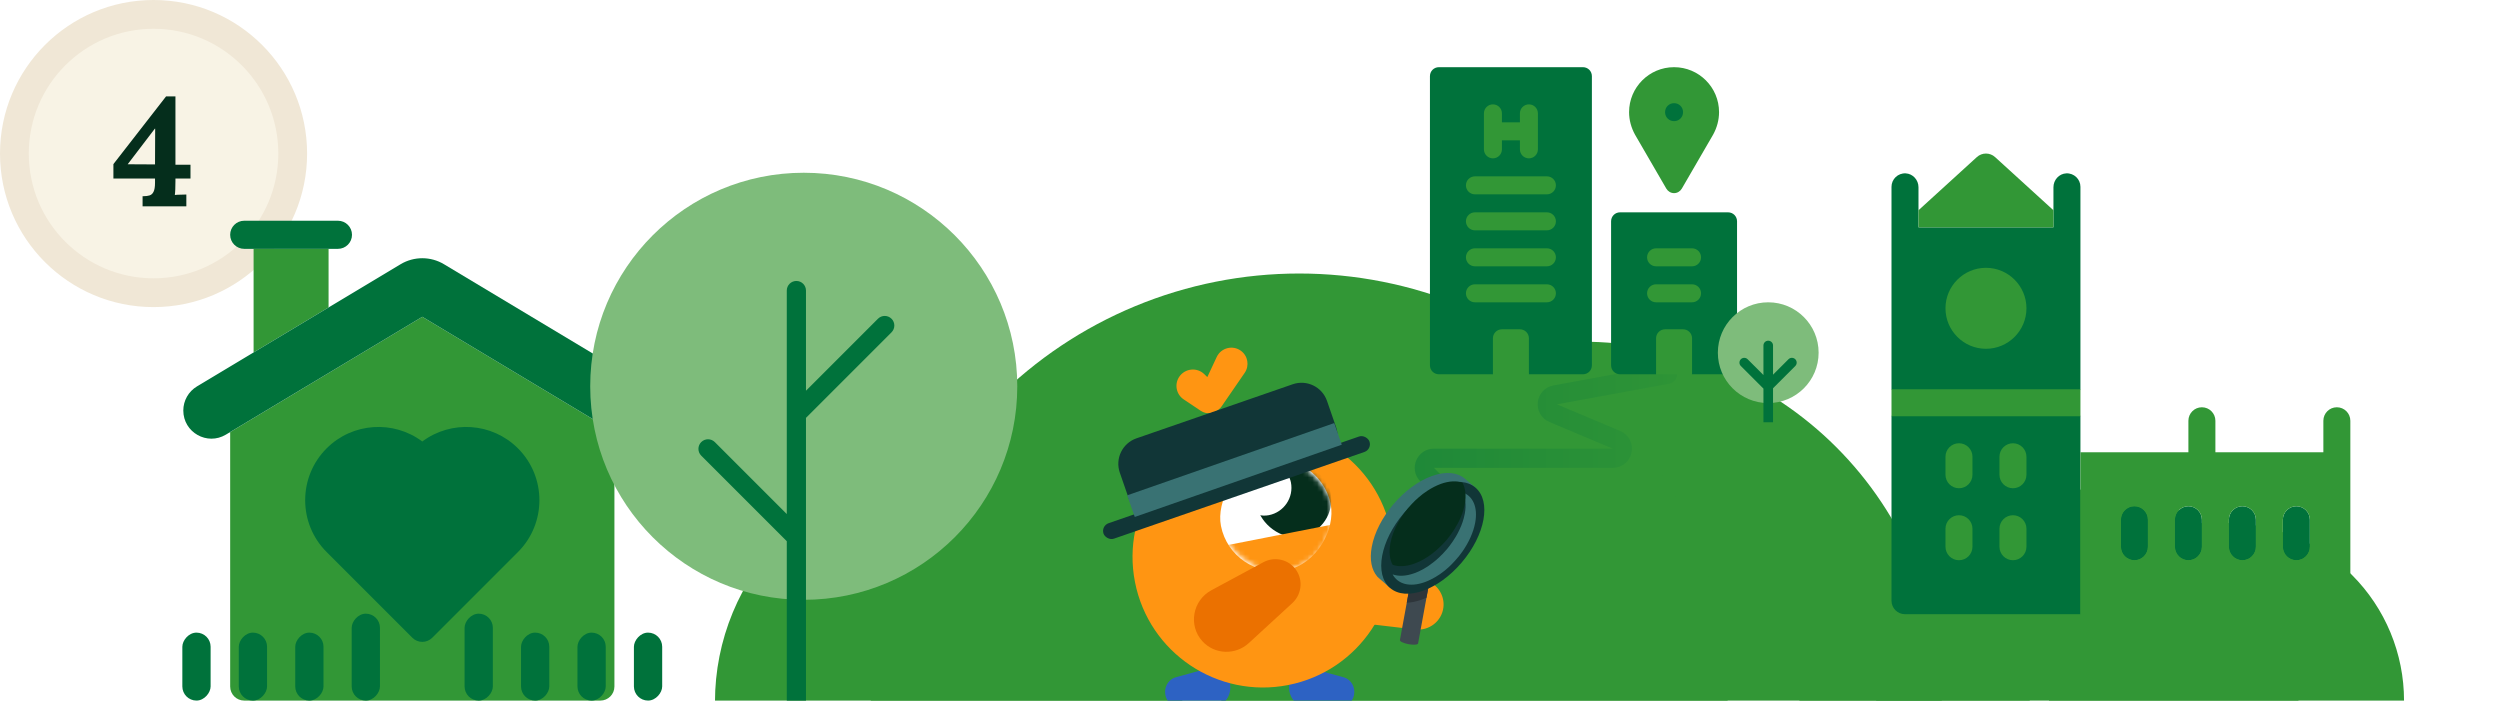
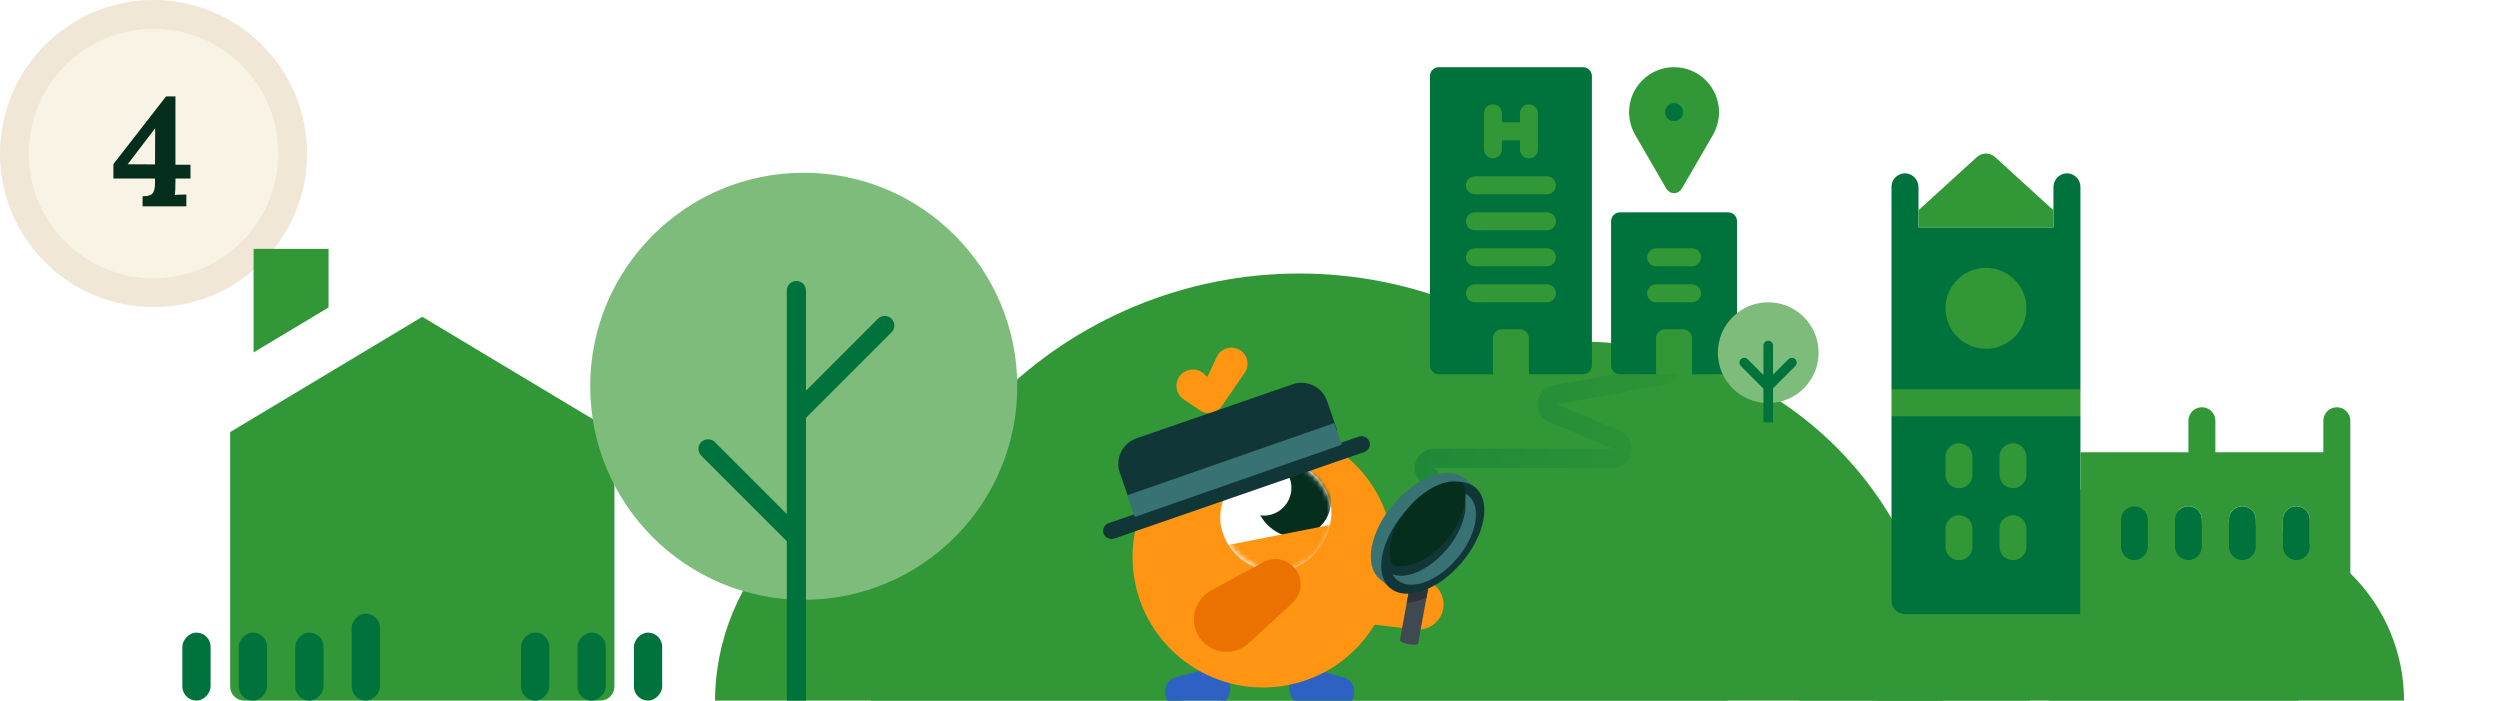
<svg xmlns="http://www.w3.org/2000/svg" width="521" height="146" viewBox="0 0 521 146" fill="none">
  <g clip-path="url(#clip0_862_12374)">
    <path d="M501 146C501 141.141 500.043 136.33 498.184 131.841C496.324 127.352 493.599 123.273 490.163 119.837C486.727 116.401 482.648 113.676 478.159 111.816C473.67 109.957 468.859 109 464 109C459.141 109 454.33 109.957 449.841 111.816C445.352 113.676 441.273 116.401 437.837 119.837C434.401 123.273 431.676 127.352 429.816 131.841C427.957 136.33 427 141.141 427 146L464 146H501Z" fill="#329736" />
    <path d="M423 146C423 142.848 422.379 139.727 421.173 136.816C419.967 133.904 418.199 131.258 415.971 129.029C413.742 126.801 411.096 125.033 408.184 123.827C405.273 122.621 402.152 122 399 122C395.848 122 392.727 122.621 389.816 123.827C386.904 125.033 384.258 126.801 382.029 129.029C379.801 131.258 378.033 133.904 376.827 136.816C375.621 139.727 375 142.848 375 146L399 146H423Z" fill="#329736" />
    <path d="M479 146C479 140.222 477.862 134.5 475.651 129.162C473.439 123.824 470.198 118.973 466.113 114.887C462.027 110.802 457.176 107.561 451.838 105.349C446.5 103.138 440.778 102 435 102C429.222 102 423.5 103.138 418.162 105.349C412.824 107.561 407.973 110.802 403.887 114.887C399.802 118.973 396.561 123.824 394.349 129.162C392.138 134.5 391 140.222 391 146L435 146H479Z" fill="#329736" />
    <path d="M404.682 146.286C404.682 136.426 402.74 126.663 398.967 117.554C395.193 108.444 389.663 100.168 382.691 93.196C375.719 86.224 367.442 80.693 358.333 76.92C349.224 73.147 339.46 71.205 329.601 71.205C319.741 71.205 309.978 73.147 300.868 76.92C291.759 80.693 283.482 86.224 276.51 93.196C269.538 100.168 264.008 108.444 260.235 117.554C256.462 126.663 254.52 136.426 254.52 146.286L329.601 146.286H404.682Z" fill="#329736" />
    <path d="M246.403 146.285C246.403 139.889 245.143 133.557 242.695 127.648C240.248 121.739 236.661 116.37 232.138 111.848C227.616 107.326 222.247 103.738 216.338 101.291C210.43 98.843 204.097 97.584 197.701 97.584C191.306 97.584 184.973 98.843 179.064 101.291C173.155 103.738 167.787 107.326 163.264 111.848C158.742 116.37 155.155 121.739 152.707 127.648C150.26 133.557 149 139.889 149 146.285L197.701 146.285H246.403Z" fill="#329736" />
    <path d="M360.039 146.286C360.039 134.56 357.73 122.95 353.242 112.117C348.755 101.285 342.179 91.442 333.888 83.151C325.597 74.86 315.754 68.283 304.921 63.796C294.089 59.309 282.478 57 270.753 57C259.028 57 247.418 59.309 236.585 63.796C225.752 68.283 215.91 74.86 207.619 83.151C199.328 91.442 192.751 101.285 188.264 112.117C183.777 122.95 181.468 134.56 181.468 146.286L270.753 146.286H360.039Z" fill="#329736" />
    <path d="M347.5 78L324.094 82.291C322.139 82.649 321.847 85.33 323.679 86.102L336.872 91.657C338.883 92.504 338.278 95.5 336.096 95.5H298.828C297.047 95.5 296.154 97.654 297.414 98.914L305.5 107" stroke="url(#paint0_linear_862_12374)" stroke-width="4" stroke-linecap="round" />
    <circle cx="32" cy="32" r="29" fill="#F8F3E5" stroke="#F0E7D6" stroke-width="6" />
    <path d="M36.562 37.752C36.562 38.328 36.551 38.883 36.53 39.416C36.509 39.949 36.477 40.355 36.434 40.632C36.797 40.589 37.234 40.568 37.746 40.568C38.258 40.547 38.621 40.536 38.834 40.536V43H29.714V40.888H29.906C30.397 40.888 30.813 40.835 31.154 40.728C31.517 40.621 31.794 40.376 31.986 39.992C32.199 39.587 32.306 38.957 32.306 38.104V37.208H23.634V34.2L34.61 20.088H36.562V34.328H39.698V37.208H36.562V37.752ZM32.274 26.808L26.61 34.232L32.306 34.264L32.338 26.808H32.274Z" fill="#052E1C" />
    <g clip-path="url(#clip1_862_12374)">
      <path d="M348.875 27.125C350.977 27.125 352.625 25.477 352.625 23.375C352.625 21.273 350.977 19.625 348.875 19.625C346.773 19.625 345.125 21.273 345.125 23.375C345.125 25.477 346.773 27.125 348.875 27.125ZM329.875 14H299.875C298.825 14 298 14.825 298 15.875V76.125C298 77.175 298.825 78 299.875 78H311.125L314.875 72.375L318.625 78H329.875C330.925 78 331.75 77.175 331.75 76.125V15.875C331.75 14.825 330.925 14 329.875 14ZM360.125 44.25H337.625C336.575 44.25 335.75 45.075 335.75 46.125V76.125C335.75 77.175 336.575 78 337.625 78H345.125L348.875 72.375L352.625 78H360.125C361.175 78 362 77.175 362 76.125V46.125C362 45.075 361.175 44.25 360.125 44.25Z" fill="#00723B" />
      <path fill-rule="evenodd" clip-rule="evenodd" d="M348.875 14C343.7 14 339.5 18.2 339.5 23.375C339.5 25.025 339.95 26.637 340.738 28.062L347.263 39.312C347.6 39.875 348.2 40.25 348.875 40.25C349.55 40.25 350.15 39.875 350.487 39.312L357.012 28.062C357.8 26.637 358.25 25.025 358.25 23.375C358.25 18.2 354.05 14 348.875 14ZM347 23.375C347 24.425 347.825 25.25 348.875 25.25C349.925 25.25 350.75 24.425 350.75 23.375C350.75 22.325 349.925 21.5 348.875 21.5C347.825 21.5 347 22.325 347 23.375Z" fill="#329736" />
      <path d="M322.375 44.25H307.375C306.339 44.25 305.5 45.089 305.5 46.125C305.5 47.161 306.339 48 307.375 48H322.375C323.411 48 324.25 47.161 324.25 46.125C324.25 45.089 323.411 44.25 322.375 44.25Z" fill="#329736" />
      <path d="M322.375 59.25H307.375C306.339 59.25 305.5 60.089 305.5 61.125C305.5 62.161 306.339 63 307.375 63H322.375C323.411 63 324.25 62.161 324.25 61.125C324.25 60.089 323.411 59.25 322.375 59.25Z" fill="#329736" />
      <path fill-rule="evenodd" clip-rule="evenodd" d="M322.375 36.75H307.375C306.339 36.75 305.5 37.589 305.5 38.625C305.5 39.661 306.339 40.5 307.375 40.5H322.375C323.411 40.5 324.25 39.661 324.25 38.625C324.25 37.589 323.411 36.75 322.375 36.75ZM322.375 51.75H307.375C306.339 51.75 305.5 52.589 305.5 53.625C305.5 54.661 306.339 55.5 307.375 55.5H322.375C323.411 55.5 324.25 54.661 324.25 53.625C324.25 52.589 323.411 51.75 322.375 51.75ZM347 68.625C345.964 68.625 345.125 69.465 345.125 70.5V78H352.625V70.5C352.625 69.465 351.786 68.625 350.75 68.625H347ZM352.625 51.75H345.125C344.089 51.75 343.25 52.589 343.25 53.625C343.25 54.661 344.089 55.5 345.125 55.5H352.625C353.661 55.5 354.5 54.661 354.5 53.625C354.5 52.589 353.661 51.75 352.625 51.75ZM352.625 59.25H345.125C344.089 59.25 343.25 60.089 343.25 61.125C343.25 62.161 344.089 63 345.125 63H352.625C353.661 63 354.5 62.161 354.5 61.125C354.5 60.089 353.661 59.25 352.625 59.25ZM316.75 68.625H313C311.964 68.625 311.125 69.465 311.125 70.5V78H318.625V70.5C318.625 69.465 317.786 68.625 316.75 68.625Z" fill="#329736" />
      <path d="M311.125 33C312.161 33 313 32.161 313 31.125V29.25H316.75V31.125C316.75 32.161 317.589 33 318.625 33C319.661 33 320.5 32.161 320.5 31.125V23.625C320.5 22.589 319.661 21.75 318.625 21.75C317.589 21.75 316.75 22.589 316.75 23.625V25.5H313V23.625C313 22.589 312.161 21.75 311.125 21.75C310.089 21.75 309.25 22.589 309.25 23.625V31.125C309.25 32.161 310.089 33 311.125 33Z" fill="#329736" />
    </g>
    <g clip-path="url(#clip2_862_12374)">
      <path fill-rule="evenodd" clip-rule="evenodd" d="M433.562 38.938V81.125L431.986 84.092L433.562 86.75V128H397C395.447 128 394.188 126.741 394.188 125.188V86.75L396.052 83.938L394.188 81.125V38.938C394.188 37.339 395.521 36.052 397.136 36.128C398.649 36.2 399.812 37.503 399.812 39.017V47.375H427.938V39.017C427.938 37.503 429.101 36.199 430.614 36.128C432.229 36.052 433.562 37.339 433.562 38.938ZM470.125 113.938V108.313C470.125 106.759 468.866 105.5 467.312 105.5C465.759 105.5 464.5 106.759 464.5 108.313V113.938C464.5 115.491 465.759 116.75 467.312 116.75C468.866 116.75 470.125 115.491 470.125 113.938ZM447.625 113.938V108.313C447.625 106.759 446.366 105.5 444.812 105.5C443.259 105.5 442 106.759 442 108.313V113.938C442 115.491 443.259 116.75 444.812 116.75C446.366 116.75 447.625 115.491 447.625 113.938Z" fill="#00723B" />
      <path d="M481.375 113.938V108.313C481.375 106.759 480.116 105.5 478.562 105.5C477.009 105.5 475.75 106.759 475.75 108.313V113.938C475.75 115.491 477.009 116.75 478.562 116.75C480.116 116.75 481.375 115.491 481.375 113.938Z" fill="#00723B" />
      <path d="M458.875 113.938V108.313C458.875 106.759 457.616 105.5 456.062 105.5C454.509 105.5 453.25 106.759 453.25 108.313V113.938C453.25 115.491 454.509 116.75 456.062 116.75C457.616 116.75 458.875 115.491 458.875 113.938Z" fill="#00723B" />
      <path d="M422.312 64.25C422.312 59.598 418.527 55.812 413.875 55.812C409.223 55.812 405.438 59.598 405.438 64.25C405.438 68.902 409.223 72.688 413.875 72.688C418.527 72.688 422.312 68.902 422.312 64.25Z" fill="#329736" />
      <path fill-rule="evenodd" clip-rule="evenodd" d="M411.981 32.733L399.812 43.82V47.375H427.938V43.82L415.769 32.733C414.696 31.756 413.054 31.756 411.981 32.733ZM489.812 125.188V87.688C489.812 86.134 488.553 84.875 487 84.875C485.447 84.875 484.188 86.134 484.188 87.688V94.25H461.688V87.688C461.688 86.134 460.428 84.875 458.875 84.875C457.322 84.875 456.062 86.134 456.062 87.688V94.25H433.562V128H487C488.553 128 489.812 126.741 489.812 125.188ZM444.812 105.5C446.366 105.5 447.625 106.759 447.625 108.312V113.938C447.625 115.491 446.366 116.75 444.812 116.75C443.259 116.75 442 115.491 442 113.938V108.312C442 106.759 443.259 105.5 444.812 105.5ZM456.062 105.5C457.616 105.5 458.875 106.759 458.875 108.312V113.938C458.875 115.491 457.616 116.75 456.062 116.75C454.509 116.75 453.25 115.491 453.25 113.938V108.312C453.25 106.759 454.509 105.5 456.062 105.5ZM467.312 105.5C468.866 105.5 470.125 106.759 470.125 108.312V113.938C470.125 115.491 468.866 116.75 467.312 116.75C465.759 116.75 464.5 115.491 464.5 113.938V108.312C464.5 106.759 465.759 105.5 467.312 105.5ZM478.562 105.5C480.116 105.5 481.375 106.759 481.375 108.312V113.938C481.375 115.491 480.116 116.75 478.562 116.75C477.009 116.75 475.75 115.491 475.75 113.938V108.312C475.75 106.759 477.009 105.5 478.562 105.5ZM422.312 110.188V113.938C422.312 115.491 421.053 116.75 419.5 116.75C417.947 116.75 416.688 115.491 416.688 113.938V110.188C416.688 108.634 417.947 107.375 419.5 107.375C421.053 107.375 422.312 108.634 422.312 110.188ZM411.062 95.188V98.938C411.062 100.491 409.803 101.75 408.25 101.75C406.697 101.75 405.438 100.491 405.438 98.938V95.188C405.438 93.634 406.697 92.375 408.25 92.375C409.803 92.375 411.062 93.634 411.062 95.188ZM394.188 86.75V81.125H433.562V86.75H394.188Z" fill="#329736" />
      <path d="M422.312 98.938V95.188C422.312 93.634 421.053 92.375 419.5 92.375C417.947 92.375 416.688 93.634 416.688 95.188V98.938C416.688 100.491 417.947 101.75 419.5 101.75C421.053 101.75 422.312 100.491 422.312 98.938Z" fill="#329736" />
      <path d="M411.062 113.938V110.188C411.062 108.634 409.803 107.375 408.25 107.375C406.697 107.375 405.438 108.634 405.438 110.188V113.938C405.438 115.491 406.697 116.75 408.25 116.75C409.803 116.75 411.062 115.491 411.062 113.938Z" fill="#329736" />
    </g>
    <g clip-path="url(#clip3_862_12374)">
      <path d="M128.045 90.042V143.071C128.045 144.689 126.733 146.001 125.115 146.001H50.896C49.278 146.001 47.967 144.689 47.967 143.071V90.042L88.006 66.019L128.045 90.042ZM68.475 51.86H52.849V73.446L68.475 64.071V51.86Z" fill="#329736" />
-       <path d="M70.428 51.86H50.896C49.278 51.86 47.967 50.549 47.967 48.931C47.967 47.313 49.278 46.001 50.896 46.001H70.428C72.046 46.001 73.357 47.313 73.357 48.931C73.357 50.549 72.046 51.86 70.428 51.86ZM88.006 66.019L128.937 90.577C132.842 92.92 137.81 90.107 137.81 85.553C137.81 83.495 136.731 81.588 134.966 80.529L92.528 55.066C89.744 53.396 86.267 53.396 83.484 55.066L41.046 80.528C39.281 81.588 38.201 83.495 38.201 85.553C38.201 90.107 43.169 92.92 47.075 90.577L88.006 66.019ZM107.947 93.443C102.517 88.013 93.983 87.535 88.005 92.007C82.029 87.535 73.494 88.013 68.064 93.443C62.11 99.397 62.11 109.086 68.064 115.04L85.934 132.909C87.078 134.054 88.933 134.054 90.077 132.909L107.947 115.04C113.901 109.086 113.901 99.397 107.947 93.443Z" fill="#00723B" />
      <rect width="5.892" height="14.161" rx="2.946" transform="matrix(1 0 0 -1 38 146)" fill="#00723B" />
      <rect width="5.892" height="14.161" rx="2.946" transform="matrix(1 0 0 -1 49.764 146)" fill="#00723B" />
      <rect width="5.892" height="14.161" rx="2.946" transform="matrix(1 0 0 -1 61.527 146)" fill="#00723B" />
      <rect width="5.892" height="18.11" rx="2.946" transform="matrix(1 0 0 -1 73.29 146)" fill="#00723B" />
-       <rect width="5.892" height="18.11" rx="2.946" transform="matrix(1 0 0 -1 96.817 146)" fill="#00723B" />
      <rect width="5.892" height="14.161" rx="2.946" transform="matrix(1 0 0 -1 108.581 146)" fill="#00723B" />
      <rect width="5.892" height="14.161" rx="2.946" transform="matrix(1 0 0 -1 120.344 146)" fill="#00723B" />
      <rect width="5.892" height="14.161" rx="2.946" transform="matrix(1 0 0 -1 132.108 146)" fill="#00723B" />
    </g>
    <path d="M242.8 144.205C242.8 142.764 243.713 141.507 245.019 141.148L251.631 139.332C254.047 138.668 256.4 140.617 256.4 143.282C256.4 145.535 254.691 147.361 252.582 147.361L245.755 147.361C244.123 147.361 242.8 145.948 242.8 144.205Z" fill="#2D62C3" />
    <path d="M282.241 144.205C282.241 142.764 281.329 141.507 280.023 141.148L273.411 139.332C270.995 138.668 268.641 140.617 268.641 143.282C268.641 145.535 270.351 147.361 272.46 147.361L279.287 147.361C280.919 147.361 282.241 145.948 282.241 144.205Z" fill="#2D62C3" />
    <path d="M300.808 126.57C301.087 124.185 299.699 121.912 297.434 121.045L285.966 116.654C281.775 115.049 277.19 117.783 276.673 122.194C276.236 125.923 278.938 129.304 282.709 129.746L294.914 131.176C297.831 131.518 300.47 129.455 300.808 126.57Z" fill="#FF9512" />
    <ellipse cx="27.2" cy="27.2" rx="27.2" ry="27.2" transform="matrix(-0.981 0.193 0.193 0.981 284.652 84.144)" fill="#FF9512" />
    <rect width="23.314" height="23.314" rx="11.657" transform="matrix(-0.981 0.193 0.193 0.981 275.07 93.669)" fill="white" />
    <mask id="mask0_862_12374" style="mask-type:alpha" maskUnits="userSpaceOnUse" x="254" y="95" width="24" height="25">
      <rect x="279.56" y="116.546" width="23.314" height="23.314" rx="11.657" transform="rotate(168.894 279.56 116.546)" fill="white" />
    </mask>
    <g mask="url(#mask0_862_12374)">
      <rect x="278.793" y="110.32" width="15.543" height="15.543" rx="7.771" transform="rotate(168.894 278.793 110.32)" fill="#052E1C" />
      <rect x="270.15" y="106.241" width="11.657" height="11.657" rx="5.829" transform="rotate(168.894 270.15 106.241)" fill="white" />
      <path d="M281.363 108.587C282.092 112.303 281.316 116.157 279.204 119.301C277.092 122.445 273.817 124.621 270.101 125.35C266.385 126.08 262.531 125.303 259.387 123.191C256.243 121.079 254.067 117.805 253.338 114.088L267.35 111.337L281.363 108.587Z" fill="#FF9512" />
    </g>
    <path fill-rule="evenodd" clip-rule="evenodd" d="M259.391 77.704C260.427 76.199 260.067 74.147 258.582 73.084C256.867 71.858 254.454 72.49 253.562 74.398L251.605 78.582L250.966 77.966C249.448 76.502 246.97 76.753 245.774 78.493C244.701 80.053 245.109 82.183 246.683 83.235L250.238 85.612C251.43 86.41 252.993 86.252 254.005 85.305C254.22 85.139 254.413 84.938 254.575 84.703L259.391 77.704Z" fill="#FF9512" />
    <path d="M269.665 118.223C268.04 116.456 265.412 116.024 263.276 117.174L252.465 122.998C248.514 125.126 247.593 130.384 250.599 133.655C253.139 136.419 257.464 136.578 260.259 134.01L269.308 125.695C271.471 123.708 271.63 120.363 269.665 118.223Z" fill="#EB7100" />
    <rect x="229.416" y="109.594" width="58.652" height="3.41" rx="1.705" transform="rotate(-19.092 229.416 109.594)" fill="#113637" />
    <path d="M233.366 98.496C232.352 95.564 233.906 92.365 236.837 91.35L269.402 80.079C272.333 79.064 275.532 80.618 276.547 83.55L278.449 89.046C279.464 91.977 277.91 95.177 274.979 96.191L242.414 107.462C239.483 108.477 236.283 106.923 235.269 103.992L233.366 98.496Z" fill="#113637" />
    <rect x="234.91" y="103.227" width="45.694" height="4.774" transform="rotate(-19.242 234.91 103.227)" fill="#397273" />
    <path d="M294.093 120.581L291.745 133.387C291.719 133.524 291.886 133.69 292.234 133.853C292.943 134.189 294.128 134.407 294.91 134.345C295.293 134.316 295.508 134.221 295.533 134.083L297.881 121.277L294.093 120.581Z" fill="#3E4950" />
    <path d="M294.092 120.58L293.171 125.602C294.113 125.578 295.133 125.372 296.232 124.984C296.572 124.864 296.931 124.719 297.275 124.57L297.879 121.276L294.092 120.58L294.092 120.58Z" fill="#2E353A" />
    <path d="M294.51 121.454C295.169 122.016 296.365 122.236 297.181 121.945C297.997 121.654 298.124 120.963 297.464 120.401C296.805 119.839 295.609 119.619 294.793 119.91C293.977 120.201 293.85 120.892 294.51 121.454Z" fill="#61727F" />
    <path d="M285.871 113.984C285.382 116.648 285.839 118.775 287.009 120.14C287.019 120.172 287.031 120.189 287.045 120.192L287.084 120.229L287.983 121.015L289.636 122.469L290.194 121.815L306.923 102.463L307.575 101.705L305.329 99.779L305.326 99.793C303.788 98.452 301.366 98.142 298.438 99.193C292.615 101.271 286.987 107.894 285.871 113.984Z" fill="#397273" />
    <path d="M287.083 120.232C287.345 120.537 287.643 120.804 287.982 121.017L287.083 120.232Z" fill="#61727F" />
    <path d="M286.991 120.154L287.045 120.195C287.03 120.192 287.018 120.174 287.008 120.142L286.991 120.154Z" fill="#61727F" />
    <path d="M289.701 122.54C286.371 119.701 287.651 112.716 292.562 106.939C297.472 101.162 304.154 98.78 307.484 101.619C310.815 104.457 309.535 111.442 304.624 117.22C299.713 122.997 293.032 125.379 289.701 122.54Z" fill="#113637" />
    <path d="M289.081 115.468C288.074 120.958 291.516 123.891 296.769 122.019C302.022 120.146 307.097 114.177 308.104 108.687C309.11 103.196 305.668 100.263 300.415 102.136C295.162 104.008 290.087 109.977 289.081 115.468Z" fill="#113637" />
    <path d="M290.218 119.7C291.314 121.718 293.766 122.44 296.904 121.322C297.339 121.175 297.767 120.982 298.184 120.771C299.478 120.146 300.744 119.259 301.905 118.201C302.379 117.758 302.844 117.284 303.282 116.789C303.83 116.194 304.339 115.561 304.792 114.903C306.106 113.011 307.062 110.932 307.43 108.926C308.031 105.647 306.939 103.358 304.781 102.598C305.405 103.727 305.595 105.245 305.26 107.075C305.204 107.382 305.133 107.687 305.047 107.989C304.783 109.015 304.351 110.055 303.816 111.076C303.584 111.518 303.337 111.957 303.049 112.373C302.873 112.674 302.668 112.969 302.448 113.262C302.197 113.639 301.903 114.009 301.611 114.364C301.397 114.627 301.173 114.858 300.946 115.104C300.734 115.353 300.511 115.584 300.257 115.81C300.031 116.056 299.775 116.296 299.49 116.531C299.453 116.57 299.398 116.621 299.361 116.659C299.145 116.846 298.95 117.007 298.722 117.177C298.35 117.472 297.967 117.75 297.586 118.013C297.277 118.213 296.971 118.399 296.668 118.57C296.026 118.937 295.381 119.242 294.72 119.468C292.956 120.098 291.423 120.134 290.218 119.7Z" fill="#397273" />
    <g filter="url(#filter0_ii_862_12374)">
      <path d="M289.754 115.229C289.418 117.059 289.608 118.577 290.218 119.703C291.423 120.136 292.956 120.1 294.72 119.47C295.381 119.244 296.026 118.939 296.668 118.572C297.948 117.854 299.164 116.912 300.257 115.811C300.734 115.354 301.184 114.877 301.611 114.365C302.134 113.735 302.62 113.067 303.049 112.375C304.148 110.67 304.935 108.847 305.26 107.075C305.596 105.245 305.406 103.727 304.781 102.599C303.576 102.166 302.04 102.216 300.295 102.834C299.338 103.188 298.389 103.664 297.46 104.281C296.825 104.693 296.211 105.156 295.616 105.682C295.133 106.093 294.656 106.55 294.22 107.03C293.113 108.203 292.131 109.521 291.38 110.897C290.577 112.308 290.017 113.794 289.754 115.229Z" fill="#052E1C" />
    </g>
    <circle cx="167.5" cy="80.5" r="44.5" fill="#7EBC7B" />
    <path d="M167.965 60.552C167.965 59.447 167.07 58.552 165.965 58.552C164.861 58.552 163.965 59.447 163.965 60.552H167.965ZM148.966 92.129C148.185 91.348 146.919 91.348 146.137 92.129C145.356 92.91 145.356 94.176 146.137 94.957L148.966 92.129ZM185.793 69.255C186.575 68.474 186.575 67.207 185.793 66.426C185.012 65.645 183.746 65.645 182.965 66.426L185.793 69.255ZM163.965 111.957V146.483H167.965V111.957H163.965ZM167.38 110.543L148.966 92.129L146.137 94.957L164.551 113.371L167.38 110.543ZM163.965 60.552V86.254H167.965V60.552H163.965ZM163.965 86.254V111.957H167.965V86.254H163.965ZM167.38 87.669L185.793 69.255L182.965 66.426L164.551 84.84L167.38 87.669Z" fill="#00723B" />
    <circle cx="368.5" cy="73.5" r="10.5" fill="#7EBC7B" />
    <path d="M369.5 72C369.5 71.448 369.052 71 368.5 71C367.948 71 367.5 71.448 367.5 72H369.5ZM364.207 74.864C363.817 74.474 363.183 74.474 362.793 74.864C362.402 75.255 362.402 75.888 362.793 76.278L364.207 74.864ZM374.136 76.278C374.526 75.888 374.526 75.255 374.136 74.864C373.745 74.474 373.112 74.474 372.721 74.864L374.136 76.278ZM367.5 80.571V88H369.5V80.571H367.5ZM369.207 79.864L364.207 74.864L362.793 76.278L367.793 81.278L369.207 79.864ZM367.5 72V80.5H369.5V72H367.5ZM367.5 80.5V80.571H369.5V80.5H367.5ZM369.207 81.207L374.136 76.278L372.721 74.864L367.793 79.793L369.207 81.207Z" fill="#00723B" />
  </g>
  <defs>
    <filter id="filter0_ii_862_12374" x="289.59" y="98.314" width="15.834" height="25.677" filterUnits="userSpaceOnUse" color-interpolation-filters="sRGB">
      <feFlood flood-opacity="0" result="BackgroundImageFix" />
      <feBlend mode="normal" in="SourceGraphic" in2="BackgroundImageFix" result="shape" />
      <feColorMatrix in="SourceAlpha" type="matrix" values="0 0 0 0 0 0 0 0 0 0 0 0 0 0 0 0 0 0 127 0" result="hardAlpha" />
      <feOffset dy="4" />
      <feGaussianBlur stdDeviation="2" />
      <feComposite in2="hardAlpha" operator="arithmetic" k2="-1" k3="1" />
      <feColorMatrix type="matrix" values="0 0 0 0 0 0 0 0 0 0 0 0 0 0 0 0 0 0 0.25 0" />
      <feBlend mode="normal" in2="shape" result="effect1_innerShadow_862_12374" />
      <feColorMatrix in="SourceAlpha" type="matrix" values="0 0 0 0 0 0 0 0 0 0 0 0 0 0 0 0 0 0 127 0" result="hardAlpha" />
      <feOffset dy="-6" />
      <feGaussianBlur stdDeviation="2" />
      <feComposite in2="hardAlpha" operator="arithmetic" k2="-1" k3="1" />
      <feColorMatrix type="matrix" values="0 0 0 0 1 0 0 0 0 1 0 0 0 0 1 0 0 0 0.25 0" />
      <feBlend mode="normal" in2="effect1_innerShadow_862_12374" result="effect2_innerShadow_862_12374" />
    </filter>
    <linearGradient id="paint0_linear_862_12374" x1="7.5" y1="91" x2="363.5" y2="91" gradientUnits="userSpaceOnUse">
      <stop stop-color="#329736" />
      <stop offset="0.495" stop-color="#00723B" />
      <stop offset="1" stop-color="#329736" />
    </linearGradient>
    <clipPath id="clip0_862_12374">
      <rect width="521" height="146" fill="white" />
    </clipPath>
    <clipPath id="clip1_862_12374">
      <rect width="64" height="64" fill="white" transform="translate(298 14)" />
    </clipPath>
    <clipPath id="clip2_862_12374">
      <rect width="96" height="96" fill="white" transform="translate(394 32)" />
    </clipPath>
    <clipPath id="clip3_862_12374">
      <rect width="100" height="100" fill="white" transform="translate(38 46)" />
    </clipPath>
  </defs>
</svg>